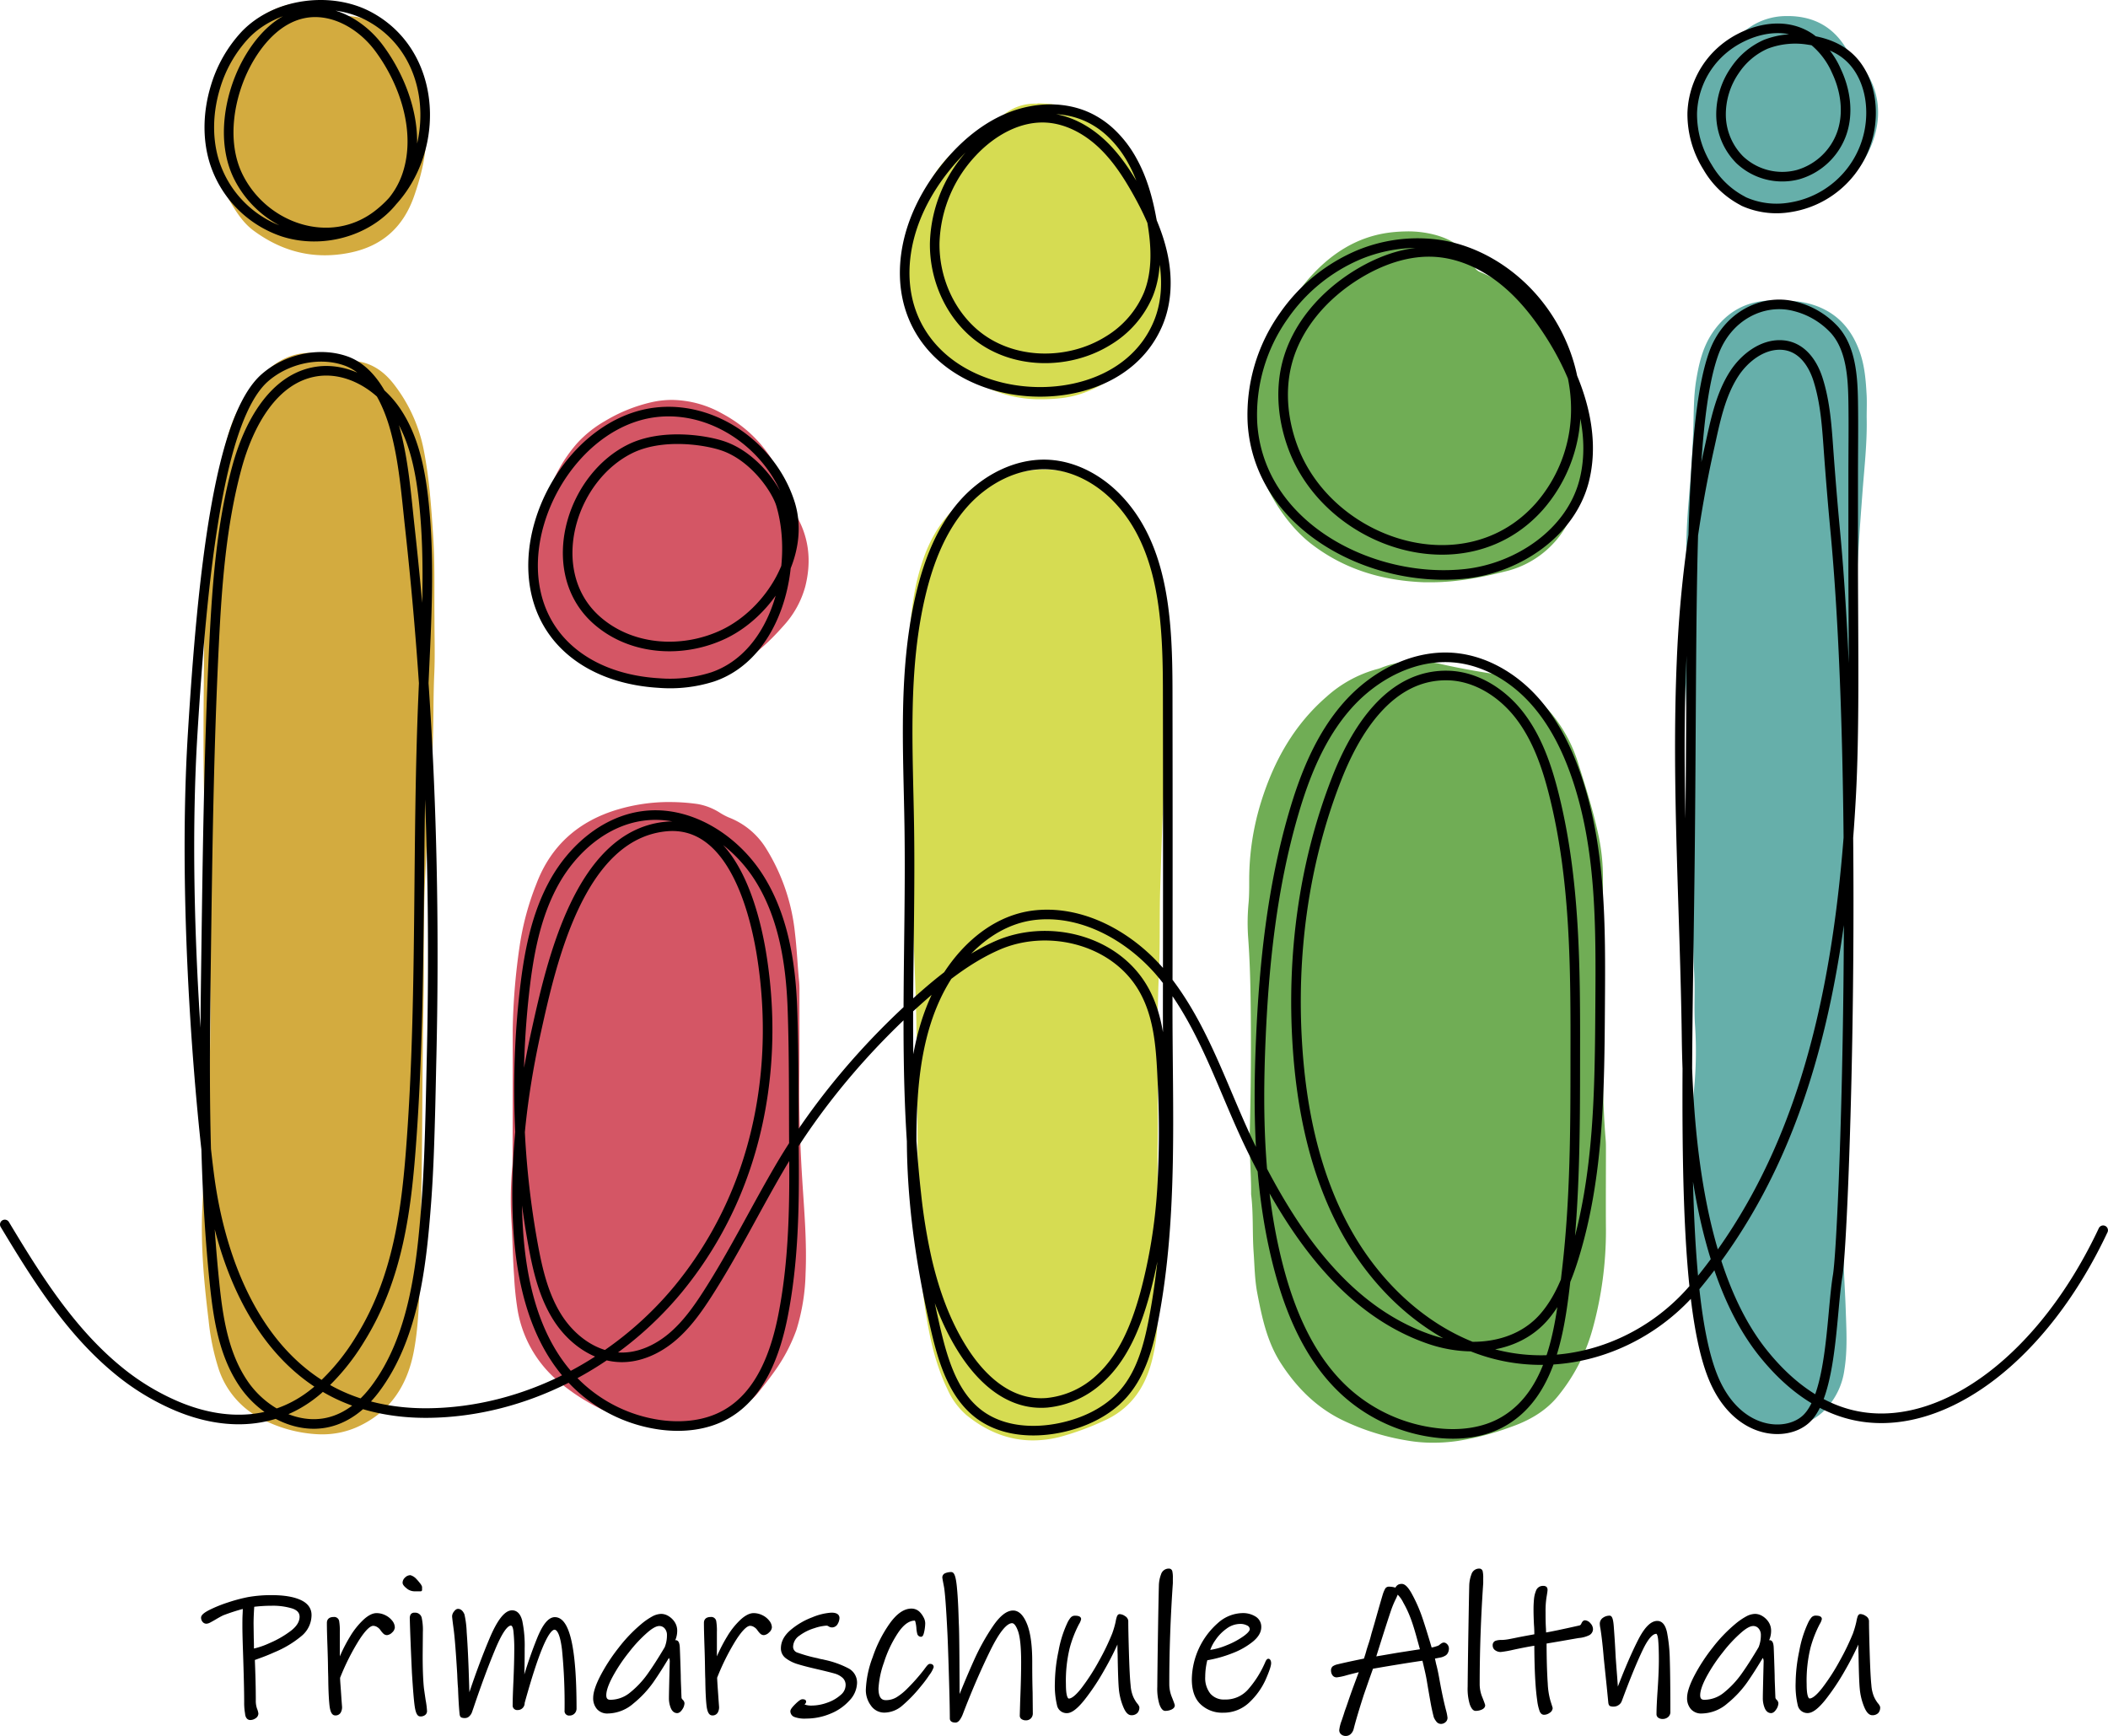
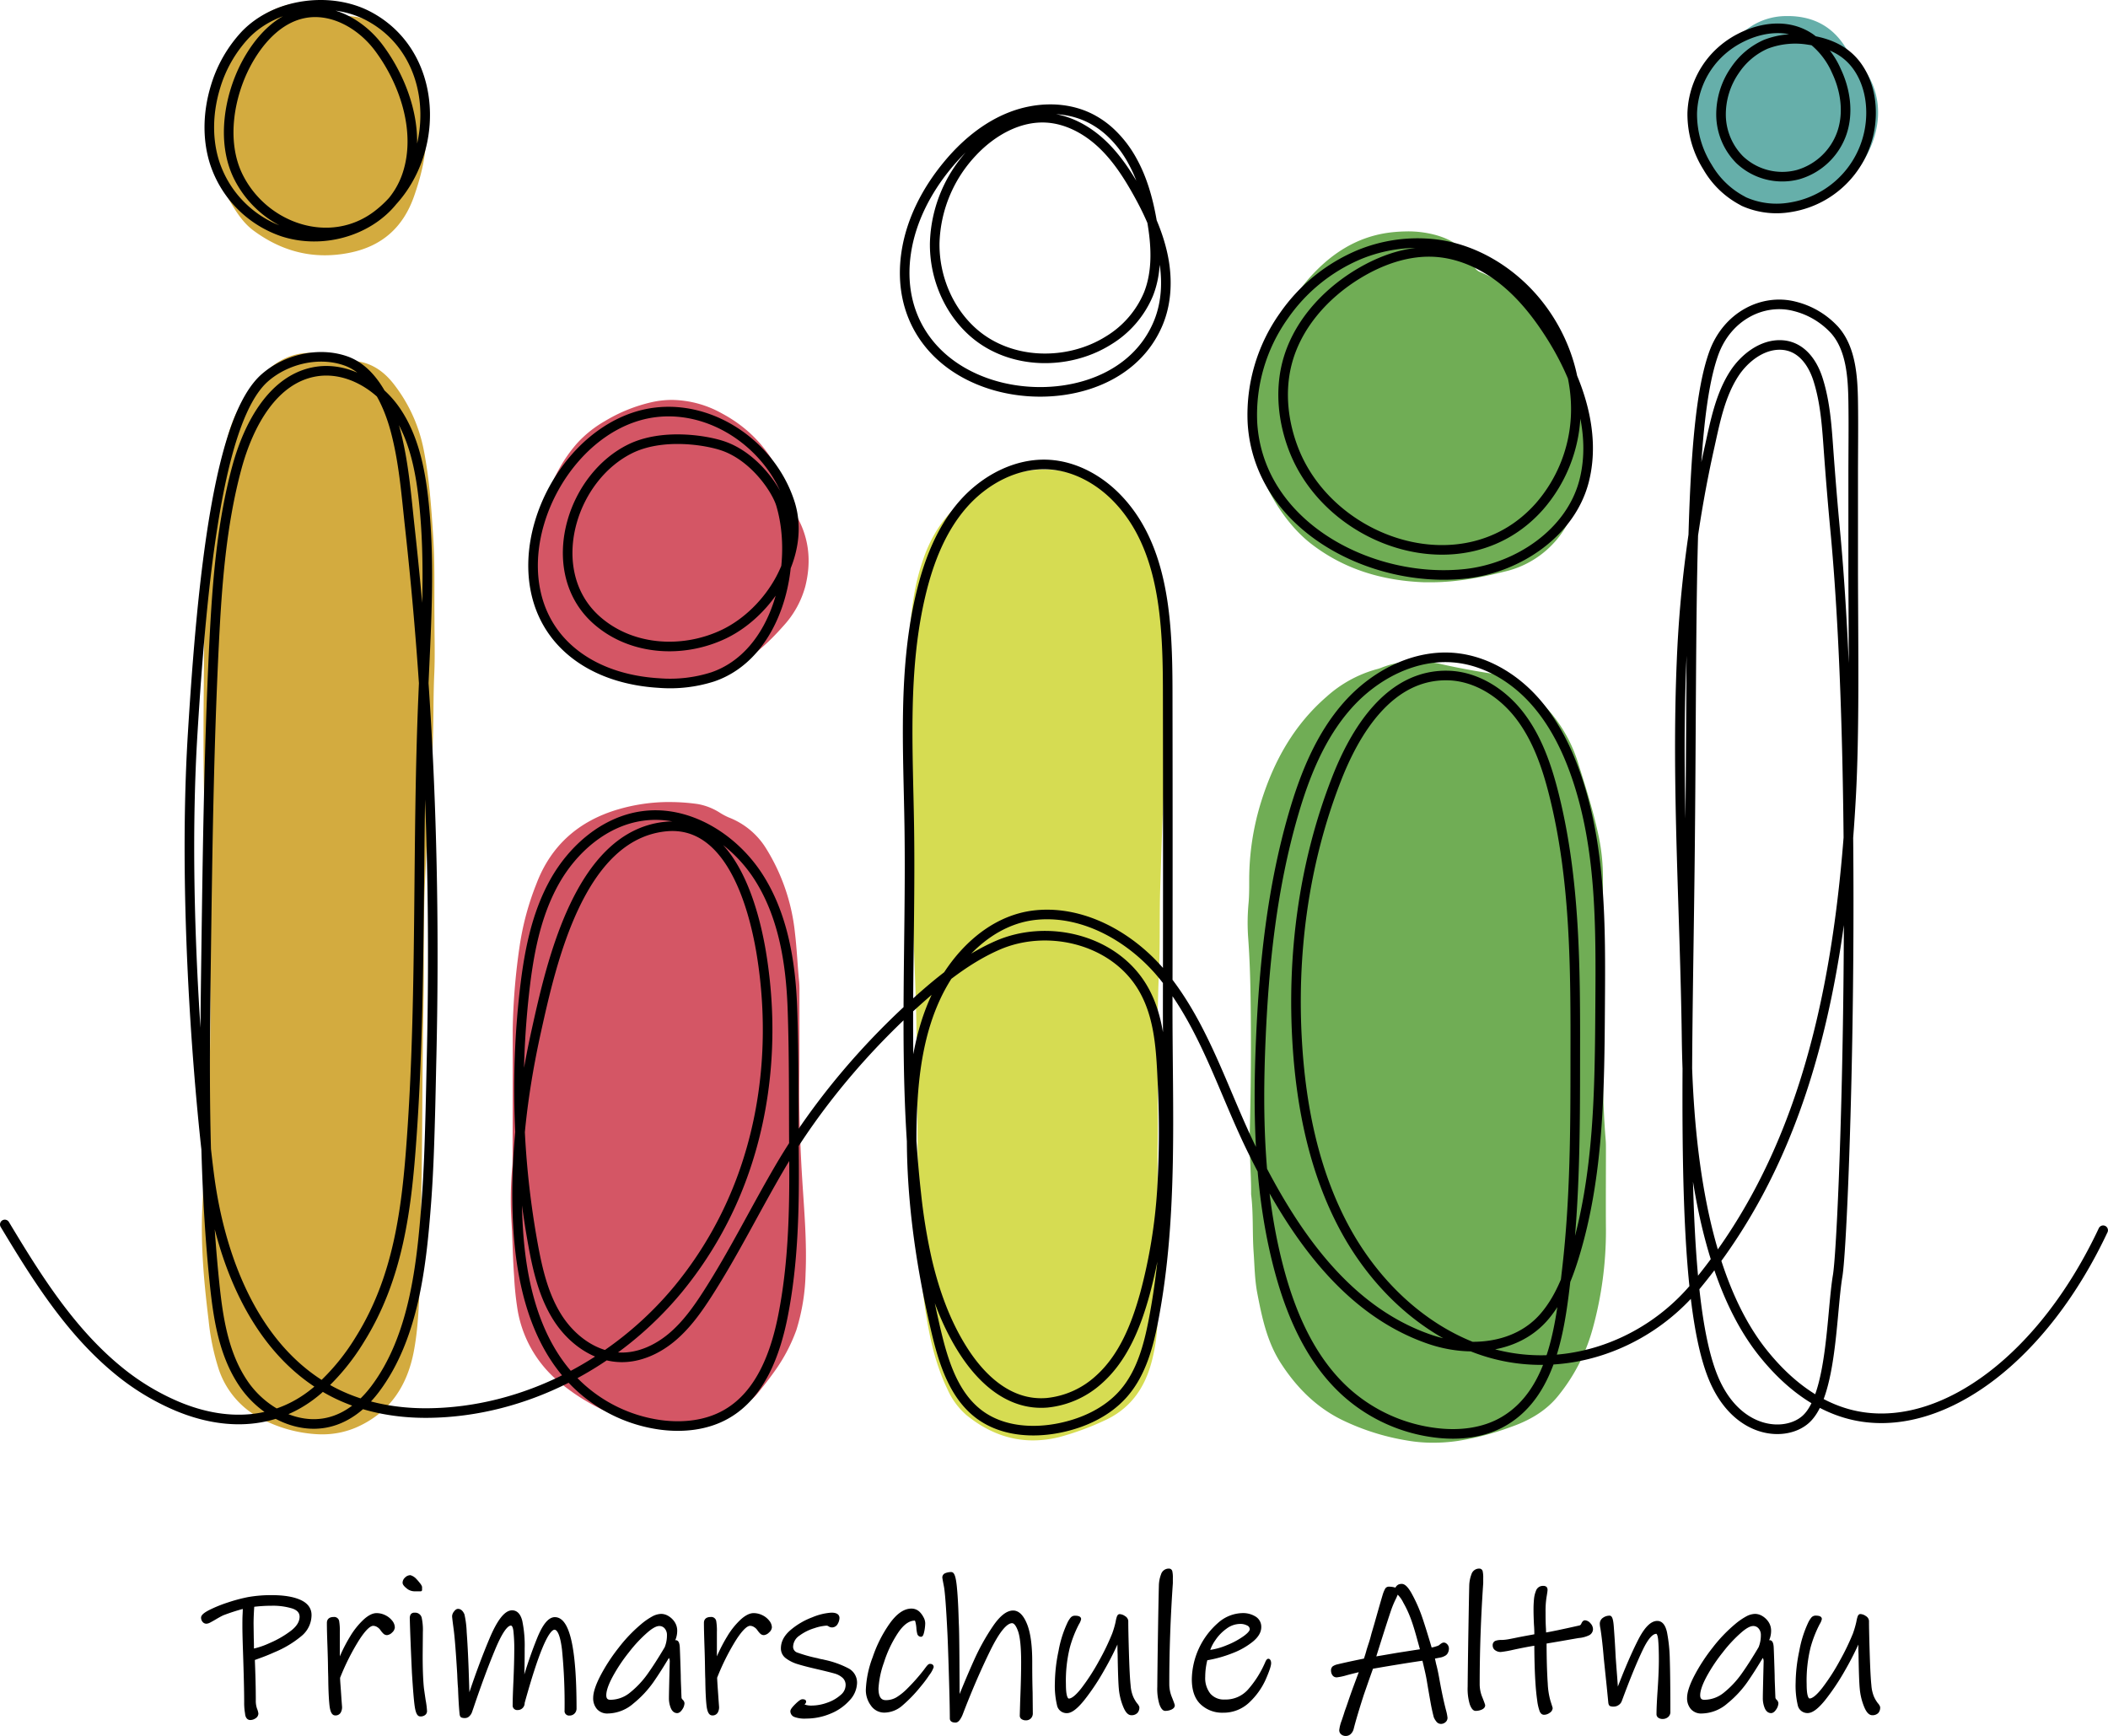
<svg xmlns="http://www.w3.org/2000/svg" id="neu" viewBox="0 0 769.2 633.42">
  <defs>
    <style>.cls-1{fill:#70ad55;}.cls-2{fill:#d3ab3f;}.cls-3{fill:#d6dc52;}.cls-4{fill:#66afaa;}.cls-5{fill:#d45665;}.cls-6{fill:none;stroke-width:3.5px;}.cls-6,.cls-7{stroke:#000;stroke-linecap:round;stroke-linejoin:round;}</style>
  </defs>
  <title>PSA Logo farbig</title>
  <g id="figuren">
    <path class="cls-1" d="M644.11,420.35a34.17,34.17,0,0,0-12.8,2.43,13.48,13.48,0,0,1-1.67.52,45.15,45.15,0,0,0-18.17,10c-11.87,10.28-19.21,23.44-23.83,38.17a95.92,95.92,0,0,0-4.41,29.17c0,2.62,0,5.24-.22,7.83a76.9,76.9,0,0,0-.14,13.05c.52,7.24.76,14.5.86,21.73q.36,24.53-.3,49.06c-.19,7.32.51,14.68.49,22l0,.57c.88,7,.42,14.11.92,21.16.36,5,.39,10,1.35,15,1.71,8.87,3.56,17.68,8.55,25.43,5.66,8.77,12.76,16,22.24,20.7a86,86,0,0,0,23.7,7.54,54.65,54.65,0,0,0,9.68.84,62.81,62.81,0,0,0,9.07-.67,102.15,102.15,0,0,0,19.06-5c6.78-2.34,13-5.83,17.51-11.48a66.87,66.87,0,0,0,12.69-24.93,134.22,134.22,0,0,0,4.71-35.57c-.08-9.78,0-19.55,0-29.33,0-1.16,0-2.33-.09-3.48-.63-7.42-.9-14.87-1-22.31-.16-11.9,0-23.81,0-35.72h0q0-18.87,0-37.75A74,74,0,0,0,710.7,484c-1.91-9-4.69-17.76-7.46-26.54A53.23,53.23,0,0,0,687.9,433.6c-4.85-4.37-10.25-7.81-16.72-8.81-5.91-.92-11.77-2-17.61-3.31a41.88,41.88,0,0,0-9.46-1.13" transform="translate(-127.4 -179.06)" />
    <path class="cls-2" d="M240.69,307.82c-6.15,0-11.81,2.4-16.84,7.4a51.75,51.75,0,0,0-13.43,23.41c-5.21,18.77-7.28,38-8.11,57.36-.3,7-.39,13.94-.45,20.89-.17,24.58-.61,49.17.84,73.73.71,12,1.06,24,1.24,36,.26,17.61.43,35.23-.52,52.84q-.34,6.38-.7,12.75c-.53,9.56-1.16,19.11-1.54,28.68-.53,13.39.72,26.7,2.34,40a86.21,86.21,0,0,0,3.71,17.89A31.5,31.5,0,0,0,223,696.93a49.76,49.76,0,0,0,19.15,5.45c.93.07,1.86.11,2.78.11A31.14,31.14,0,0,0,258,699.7c11.86-5.44,18.07-15.18,20.41-27.54,1.69-8.93,1.88-18.08,2.28-27.16.48-10.92.28-21.86.49-32.8.4-21.48.27-43,.72-64.46.34-16.45-.16-32.92.69-49.36.24-4.73.42-9.47.68-14.2.59-10.91,1.55-21.81,2-32.72.39-8.79.2-17.61.59-26.41.31-6.77.07-13.56.07-20.33-.11-10,.19-19.93-.46-29.9-.69-10.53-1.39-21-3.42-31.41a56.61,56.61,0,0,0-10.73-23.88c-4-5.28-9.2-8.78-16.13-8.78h-.5a13,13,0,0,1-4.37-1.15,28.63,28.63,0,0,0-9.64-1.79" transform="translate(-127.4 -179.06)" />
    <path class="cls-3" d="M508.49,350.36A42.17,42.17,0,0,0,494,353.07c-3.95,1.44-7.34,3.89-10.94,6-8.53,4.91-14.07,12.33-17.72,21.21a80.33,80.33,0,0,0-4.71,17.95c-1.51,9.39-1.87,18.88-2.13,28.35-.28,10.15.2,20.33.23,30.48.05,19,1.24,37.92,1.78,56.87.34,11.61.92,23.21,1.19,34.82.51,21.29.33,42.59.75,63.89.29,14.23.27,28.44,2.32,42.56,1.55,10.58,3.62,21,8.3,30.72a26.76,26.76,0,0,0,7,9.56c7.39,6,15.46,9.22,24.28,9.22a40,40,0,0,0,9.69-1.24,100.87,100.87,0,0,0,16.06-5.87c9.41-4.16,14.8-11.53,17.43-21.21a64.93,64.93,0,0,0,2.26-17.22c0-19.28,0-38.55,0-60.85.39-19.53-.51-42.09.51-64.65.47-10.34.14-20.71.48-31.07.35-10.92.66-21.85,1.21-32.77.67-13.24.9-26.5,1.24-39.76.14-5,0-10.07.07-15.1a93,93,0,0,0-5.82-33.58c-3.37-9.25-8.38-17.49-16.52-23.35-7.11-5.12-14.6-7.64-22.43-7.64" transform="translate(-127.4 -179.06)" />
-     <path class="cls-4" d="M774.39,288.7c-9.37,0-16.91,3.88-22.36,12.16-3.37,5.12-4.72,11-5.7,16.94-1,6.12-.84,12.35-1.08,18.52-.21,5.42-.5,10.83-.9,16.23-.47,6.37-1.14,12.72-1.42,19.09-.34,7.64-.21,15.28-.56,22.93-.75,16.25.07,32.51.61,48.76.13,3.95.21,7.93.58,11.88.81,8.67,1.2,17.37,1.44,26.07.5,17.8-.26,35.61.62,53.42.32,6.28-.16,12.6.31,18.87a141.33,141.33,0,0,1-.4,23.19c-.93,10.61-1,21.25-1.45,31.88s1,21.44,1.83,32.14c.55,7.13,1.37,14.24,2.16,21.36.5,4.61.94,9.25,1.79,13.81,1,5.35,2.65,10.57,6.25,14.83A25.08,25.08,0,0,0,776.26,700a37.25,37.25,0,0,0,4.65-.3,21,21,0,0,0,13.29-7.09,25.83,25.83,0,0,0,6.19-13.53c1.21-7.41.75-14.87.5-22.32-.27-8.1-1-16.16-.66-24.32.52-12.08.9-24.17,1.25-36.25.32-11.32.38-22.65.83-34,.44-10.64.9-21.27,1-31.91.13-20.62,0-41.24.15-61.86.07-11.61.47-23.21,0-34.82-.33-8.52.36-17,.61-25.54.3-10.24,1-20.47,1.63-30.71.36-6.18.85-12.35,1.3-18.52.68-9.16,1.76-18.3,1.54-27.51,0-2.62.11-5.24,0-7.84-.28-5.22-.66-10.45-2.34-15.46-3.55-10.56-10.75-17-21.84-18.82-2.18-.36-4.44-.19-6.66-.39q-1.67-.15-3.27-.15" transform="translate(-127.4 -179.06)" />
    <path class="cls-5" d="M371.71,471.74a66.17,66.17,0,0,0-18.88,2.72c-14.25,4.22-24.39,13.11-29.7,27.15A100.87,100.87,0,0,0,317.06,524a233.73,233.73,0,0,0-2.57,30.92c0,15.49,0,31-.06,46.48,0,1.35,0,2.71-.16,4a133.73,133.73,0,0,0-.18,20.31c.36,6.37.45,12.75.91,19.12a111.63,111.63,0,0,0,1.29,12.39,43.46,43.46,0,0,0,13.33,24.58,73.6,73.6,0,0,0,16,10.92c6.61,3.48,13.79,5,21.08,6.2a57.91,57.91,0,0,0,9.45,1c.5,0,1,0,1.5,0,8.06-.46,15.15-3.71,21.67-8.31a22.1,22.1,0,0,0,4.71-4.29c2-2.5,4-5,5.83-7.59A61.3,61.3,0,0,0,418,664.4a74.69,74.69,0,0,0,3.35-20.57c.51-11.53-.5-23-1.23-34.5q-.76-12.17-1-24.34c-.15-6.67,0-13.36,0-20h0V540.84a33.62,33.62,0,0,0-.11-3.48c-.6-6-.83-12-1.54-17.91a72.36,72.36,0,0,0-10.67-31,27.7,27.7,0,0,0-13.45-11.07,23.6,23.6,0,0,1-3.33-1.77,22.06,22.06,0,0,0-8.07-3.14,72.25,72.25,0,0,0-10.14-.72" transform="translate(-127.4 -179.06)" />
    <path class="cls-1" d="M641,263.51a53.41,53.41,0,0,0-5.35.28c-12.91,1.31-22.92,7.94-31.21,17.54A119.12,119.12,0,0,0,592,299.53c-5.52,9.51-8.24,19.7-8.39,32.47a53.39,53.39,0,0,0,1,9.3c2.21,13.07,10.66,28,21.2,36.19C618,386.92,632,391,647.18,391.55c.81,0,1.61,0,2.42,0,9.08,0,18-1.67,26.78-3.89a35,35,0,0,0,22.78-17.07,56.66,56.66,0,0,0,7.26-27.17c.27-14.52-4-27.94-11.34-40.35A63,63,0,0,0,679.38,285a62,62,0,0,0-11.72-6.61,4,4,0,0,1-2.31-2c-2.56-6.28-7.57-9.7-13.81-11.49a38.05,38.05,0,0,0-10.59-1.4" transform="translate(-127.4 -179.06)" />
    <path class="cls-5" d="M372.64,325a34,34,0,0,0-7.54.85,57.6,57.6,0,0,0-16.89,6.83,42,42,0,0,0-10,7.89,52.77,52.77,0,0,0-10,16.57c-4.32,11.31-6.51,23-4.49,35,3.15,18.69,16,31.26,33.46,35.8a20.19,20.19,0,0,0,5.16.55l2.13,0c.7,0,1.4,0,2.09,0,.53,0,1.05,0,1.57,0l2.52,0c.45,0,.87,0,1.29,0l1.76,0A43.48,43.48,0,0,0,394,423.25c7.52-3.91,13.69-9.45,19.22-15.73a34.66,34.66,0,0,0,8-14.35c2.39-9.42,1.42-18.44-3.76-26.83a10.47,10.47,0,0,1-1.35-2.87c-3.76-14.67-11.65-26.22-25.22-33.51A38.28,38.28,0,0,0,372.64,325" transform="translate(-127.4 -179.06)" />
-     <path class="cls-3" d="M506,216.89h-.66a17.82,17.82,0,0,0-15.26,8,6.5,6.5,0,0,1-3.09,2.46C476.2,231.64,469,239.55,464.49,250a76.24,76.24,0,0,0-5.76,25.35c-.64,9.08,1.2,17.49,6.51,25a79.91,79.91,0,0,0,9.84,11.41,45,45,0,0,0,32.52,13,62.3,62.3,0,0,0,7.27-.44c9-1.07,16.48-5.4,23.35-10.94a34.91,34.91,0,0,0,11.31-15.52,53.47,53.47,0,0,0,3.5-19.79,30,30,0,0,0-1.32-11.59c-2.76-7.84-4.6-16-7.42-23.79-3.55-9.82-9.58-17.66-19.47-21.92a47,47,0,0,0-18.82-4" transform="translate(-127.4 -179.06)" />
    <path class="cls-2" d="M237.35,180.17a21.86,21.86,0,0,0-6.25,1,30.66,30.66,0,0,0-15.35,10.47c-6.23,7.75-9.39,16.8-10.86,26.54a73.78,73.78,0,0,0-.51,15.64c.44,7,3.67,13.19,7.18,19.11,2.26,3.82,4.69,7.57,8.37,10.29,8,5.89,16.6,9,26,9a45.81,45.81,0,0,0,8.52-.82c12.16-2.29,20.08-9.25,24.11-20.92,2.81-8.12,4.78-16.34,4.23-25a42.36,42.36,0,0,0-5.53-24.83c-5.45-9.33-12.92-15.77-24.32-15.77l-.82,0h-.17a6.3,6.3,0,0,1-3.61-1.2,19.52,19.52,0,0,0-11-3.43" transform="translate(-127.4 -179.06)" />
    <path class="cls-4" d="M779.64,184.93a23.79,23.79,0,0,0-16.95,6.65,7.1,7.1,0,0,1-1.13.92c-5.68,3.57-9.49,8.75-12.52,14.58a34.83,34.83,0,0,0-4.31,17c.25,9.32,3.45,17.44,11.19,23.22,6.7,5,13.85,7.95,21.49,7.95a32.24,32.24,0,0,0,11-2,36.08,36.08,0,0,0,20-17.23c6.62-12.3,6.05-25.94-4.88-36.45a15.87,15.87,0,0,1-2.63-3.08c-4.76-7.74-11.77-11.45-20.77-11.57h-.51" transform="translate(-127.4 -179.06)" />
  </g>
  <g id="linie">
    <path class="cls-6" d="M129.15,625.9c11.57,19.26,23.84,38.91,41.43,53.3a87.48,87.48,0,0,0,21.42,13c17.76,7.47,36.45,7,51.48-6a80.71,80.71,0,0,0,15.26-18.38c14-22.43,17.05-47.53,18.87-73.33,2-27.92,2.41-55.92,2.7-83.9.26-25.49.4-51,1.46-76.45,1-24.36,2.87-48.83.15-73-1.26-11.24-3.65-22.72-10-32.06S254.33,313,243.13,314.6c-16,2.31-25.08,19.47-29.3,35.08-5.68,21-7.25,42.95-8.33,64.72-1.85,37.24-2.36,74.53-2.87,111.82-.55,40.24-1.1,80.59,3,120.63,1.3,12.83,3.26,26.12,10.43,36.84,5,7.56,13.38,13.57,22.52,14.79,10.68,1.44,19.38-4.18,25.64-12.44,14.35-19,17.05-45.59,18.78-68.56.78-10.46,1.12-20.94,1.4-31.43.2-7.25.33-14.5.5-21.76.94-41.17.35-82.45-2.09-123.58q-2.06-34.66-5.86-69.2c-1.32-12-2.22-24.3-5.44-36-2.6-9.41-8.06-21.27-17.91-24.74s-21.7-.68-29.49,6.09C207.26,331.51,201.24,389,197.7,446.82c-4.11,67,3.6,142.63,6.14,161.68,3.93,29.46,16.21,62.67,43.71,77.82,10.86,6,23.41,8.49,35.8,8.4,35.46-.26,69.36-18.27,91.69-45.43a140.19,140.19,0,0,0,23.34-41.11c9.41-25.94,11.3-54.39,6.77-81.62-3-17.81-11.68-48.3-35-45.85-31.32,3.28-41.55,49.78-47,74.33-5.18,23.37-8.08,47.37-6.75,71.28,1.15,20.67,6.11,42.4,20.69,57.1A54.55,54.55,0,0,0,368.16,699c8.34,1.16,17.2.26,24.49-4,12.28-7.12,17.74-21.92,20.48-35.86,3.75-19.06,4.16-38.57,4-57.94-.16-18,.07-36.31-.59-54.37-.62-16.74-3.43-34-12.52-48s-25.58-24.32-42.18-22c-13.78,1.89-25.41,12-32.18,24.18s-9.34,26.18-10.9,40a317.19,317.19,0,0,0,3.15,92.27c1.69,9.27,3.89,18.68,8.95,26.63s13.53,14.28,23,14.48c6.86.15,13.5-2.94,18.75-7.36s9.29-10.09,13-15.87c9.53-14.83,17.32-30.67,26.22-45.87,13.76-23.49,32.26-45.15,52.72-63.07,8.18-7.16,16.93-13.85,26.9-18.2,17.67-7.7,41-2.53,51.93,13.92,6.78,10.22,7.59,22.73,8.13,34.62a355.11,355.11,0,0,1-.12,40.75,193.39,193.39,0,0,1-6.19,37.8c-3.15,11.44-7.77,23.35-16.85,31.43a32.94,32.94,0,0,1-18.85,8.43c-13.93,1.17-24.38-8.93-31.21-20-6.05-9.77-9.92-20.73-12.54-31.87a209.38,209.38,0,0,1-4-24.38c-5-44.47-1.88-89.41-2.56-134.16-.43-28.51-2.37-57.45,4.35-85.16,2.84-11.69,7.35-23.27,15.28-32.32s19.68-15.31,31.68-14.46c9.27.65,17.95,5.46,24.43,12.13,17.43,17.9,18.52,45.61,18.56,70.6q.09,57.21,0,114.41c-.06,38.29,2.09,77-5.14,114.83-1.84,9.61-4.47,19.5-10.88,26.9-5.87,6.77-14.43,10.79-23.2,12.61-10,2.08-21.1,1.3-29.33-4.72-9.53-7-13.28-19.25-16-30.74-6.13-26.21-9.8-53.14-8.68-80,.59-14.36,2.63-28.92,8.74-41.93,6.85-14.59,19.86-28.16,36.6-29.75,17.9-1.71,35.42,8.75,46.37,22.29,15.3,18.92,22,42.7,32.68,64.2,13.91,28.12,33.18,57.6,64.4,68.34,14.21,4.89,31.79,3.65,42-8.41,5.23-6.16,8.31-13.86,10.7-21.58,9.2-29.75,9.33-61.42,9.54-92.55.19-28.19.4-57-8.93-83.65-3.55-10.13-8.54-19.9-15.87-27.74s-17.18-13.61-27.85-14.73c-14.86-1.55-29.59,6.15-39.5,17.32s-15.63,25.44-19.79,39.78c-7.73,26.62-10.7,54.41-11.89,82.1-1.23,28.47-.56,57.36,6.92,84.86,4.48,16.48,11.75,32.82,24.51,44.17a59.73,59.73,0,0,0,32.75,14.61c8.41,1,17.28,0,24.57-4.3,18.54-10.91,20.79-36.79,23-55.87,2.91-25.33,3-50.87,3-76.32.07-32.41.09-65.2-7.82-96.63-2.53-10.07-6-20.15-12.26-28.42s-15.84-14.56-26.23-14.85c-21.55-.6-34.16,20.55-40.92,38.06C603,494.44,598.67,528,600.84,560.91c1.5,22.83,6.21,45.8,17,66s28.28,37.34,49.91,44.8c28.36,9.79,59.62-.6,78.51-23.43,34.64-41.86,52.15-96.77,56.6-178.63,1.27-23.26.85-53.29.76-81.07,0-12.06,0-24.13,0-36.2,0-8.87.14-17.84,0-26.75s-.74-19.44-6.87-26.24a29.4,29.4,0,0,0-14.45-8.53c-11.55-3-24.67,3.45-29.59,17.24-9.41,26.39-7.63,91.68-8.69,185.78-.88,78.38-3.8,157.09,8.36,187.49,8.47,21.17,26.56,22.38,34,15.58,9.52-8.65,9.3-38.73,11.57-52.31,2.47-14.83,8.12-176.16-.89-271.92-.87-9.23-1.63-18.5-2.31-27.75s-1.14-18.66-4-27.56c-2-6.21-6.2-12.09-13.28-12.45s-13.56,4.81-17.2,10.38c-5.14,7.88-7,17.54-9,26.57A439,439,0,0,0,741,420.14c-1.95,45.83,1.21,91.48,1.82,137.28.41,31.16,3.67,84.92,27.75,115.21,11.16,14,23.56,21.56,36.38,23.49,30.5,4.59,66.1-21.77,87.88-68.11" transform="translate(-127.4 -179.06)" />
    <path class="cls-6" d="M216.87,191.79a47.92,47.92,0,0,0-10.8,18.85c-2.73,8.9-3.2,18.61-.44,27.5a39.56,39.56,0,0,0,25,25.5c17.66,5.75,39.41-2.71,45.39-21,5.08-15.51-1-33.59-10.43-46.18-6.27-8.37-16.7-14.46-27-12.57-9.65,1.78-16.87,10-21.44,18.64-6.17,11.74-9,28.11-2.93,40.71,9.23,19,33.71,27.51,51,14.21,23.11-17.74,24-57.45-2.75-72.2C248.63,177.56,228.22,179.94,216.87,191.79Z" transform="translate(-127.4 -179.06)" />
    <path class="cls-6" d="M336.22,369.22c-3.7,12.82-1.57,27,9.06,36.28,12.65,11.08,31.53,12.1,46.46,4.88,16.46-8,29.81-29.13,23.94-47.67-7.32-23.11-33.08-39.3-56.78-31.44C326,342.18,306.53,394.42,337.44,418c8.62,6.58,19.53,9.68,30.36,10.32a51.19,51.19,0,0,0,19.69-2.25c23.66-8.1,31.35-41.07,24.87-62.87-1.65-5.56-9.69-17.43-21-21.36-6.16-2.15-22.18-4.8-34,1C347.06,347.93,339.43,358.07,336.22,369.22Z" transform="translate(-127.4 -179.06)" />
    <path class="cls-6" d="M532.38,227.17a32,32,0,0,0-7.41-5.08c-8.85-4.35-19.56-4-28.74-.41s-17,10.22-23.23,17.83c-7.5,9.11-13.15,20-14.91,31.65-3.47,22.94,9,41.08,30.6,48.08,22.11,7.15,51.76,1.1,61.43-22.47,3.18-7.76,3.34-16.55,1.57-24.75s-5.35-15.92-9.48-23.23c-3.62-6.42-7.73-12.66-13.16-17.63s-12.32-8.63-19.67-9.1c-10.23-.64-20,4.95-27.05,12.43a50.37,50.37,0,0,0-13.86,33.3c-.16,12.31,5,24.73,14.28,32.79,13.44,11.65,34.34,12,49.14,2.72a36.08,36.08,0,0,0,14.54-16.79c3.41-8.5,2.85-18.06,1.26-27.07-1.32-7.45-3.34-14.86-7-21.51A41.06,41.06,0,0,0,532.38,227.17Z" transform="translate(-127.4 -179.06)" />
    <path class="cls-6" d="M650.69,268.09A56.12,56.12,0,0,0,623.35,272a63.36,63.36,0,0,0-27.55,22.42,62.33,62.33,0,0,0-11.39,39c2.33,37.77,43.63,58.9,78.05,55,18.76-2.15,38-14.77,42.95-33.74,4.72-18.21-2.42-37.77-12.12-53.09-4.83-7.62-10.48-14.82-17.54-20.42s-15.64-9.55-24.63-10.12c-9.87-.62-19.65,2.83-28.11,7.95-12.3,7.46-22.61,19-26.08,33-2.53,10.21-1.29,21.17,2.5,31,13.47,34.88,63.07,51.08,89.78,20.78a53.89,53.89,0,0,0,13.13-32.43c.83-15.29-4.79-30.66-14.59-42.43C678.53,277.85,665.15,269.7,650.69,268.09Z" transform="translate(-127.4 -179.06)" />
    <path class="cls-6" d="M763.71,252.61a29.35,29.35,0,0,0,16.69,2.14A34.92,34.92,0,0,0,810,217.11c-.6-6.76-3.39-13.53-8.62-17.85-3.91-3.24-8.93-4.91-14-5.62a29.82,29.82,0,0,0-15.7,1.6,26.31,26.31,0,0,0-11.14,9.36,28.28,28.28,0,0,0-5.14,16.73,23.5,23.5,0,0,0,6.79,16,22.58,22.58,0,0,0,21.33,5.45,24,24,0,0,0,16-15.25c2.48-7.32,1.31-15.53-2-22.53A29.42,29.42,0,0,0,788,193c-7.74-5.33-17.44-4.2-25.41-.16a32.71,32.71,0,0,0-9.32,7,31.83,31.83,0,0,0-8.38,20.45,36.41,36.41,0,0,0,5.62,19.81,31.88,31.88,0,0,0,12.68,12.21Z" transform="translate(-127.4 -179.06)" />
  </g>
  <g id="schriftzug">
    <path class="cls-7" d="M237.07,775.72a37.39,37.39,0,0,1-9.65,5.8c-1.49.67-3,1.3-4.54,1.87s-2.54.94-3,1.08q.36,8.79.36,15a9.36,9.36,0,0,0,.47,3.27,6.66,6.66,0,0,1,.47,1.62,1.59,1.59,0,0,1-.8,1.34,2.9,2.9,0,0,1-1.65.54c-.72,0-1.18-.51-1.37-1.52,0-.09-.06-.53-.18-1.29a22.34,22.34,0,0,1-.18-3.24q0-5.62-.43-18.43c-.15-4.32-.22-7.4-.22-9.22,0-1.54,0-3,.07-4.28s.08-2.22.08-2.7a72.6,72.6,0,0,0-7.85,2.52q-1.08.5-3,1.65c-.57.34-1.14.65-1.69.94a3,3,0,0,1-1.26.43,1.32,1.32,0,0,1-1-.5,1.88,1.88,0,0,1-.43-1.23c0-.62.91-1.4,2.74-2.34a48.13,48.13,0,0,1,6.66-2.7,60.34,60.34,0,0,1,7.23-1.94,47.74,47.74,0,0,1,8.64-.72q6.56,0,10.3,1.69t3.74,5.08A9.44,9.44,0,0,1,237.07,775.72Zm-2.95-10.18a24.72,24.72,0,0,0-7.64-1,54.07,54.07,0,0,0-6.76.43c-.05.38-.11,1.27-.18,2.66s-.11,2.72-.11,4l.07,5.26c.05,1.15.07,2.62.07,4.39a29.64,29.64,0,0,0,6.41-2.16,36.73,36.73,0,0,0,8-4.64q3.24-2.56,3.24-5.44Q237.21,766.55,234.12,765.54Z" transform="translate(-127.4 -179.06)" />
    <path class="cls-7" d="M270.15,774.43a2.53,2.53,0,0,1-1.55.83,1.43,1.43,0,0,1-1-.44,7.79,7.79,0,0,1-1-1.22,4.35,4.35,0,0,0-1.33-1.22,3.23,3.23,0,0,0-1.7-.51q-2.08,0-5.61,5.51A84.93,84.93,0,0,0,251,791.24c0,1.1.13,2.5.25,4.18s.2,2.92.25,3.74l.22,2.88a3.46,3.46,0,0,1-.44,1.76,1.64,1.64,0,0,1-1.58.76c-.82,0-1.34-1.09-1.58-3.28s-.39-5.36-.44-9.54c0-1-.08-2.56-.1-4.53s-.09-4.32-.18-7.06q-.23-6.2-.22-8.85c0-1.11.67-1.66,2-1.66a1.33,1.33,0,0,1,1.47,1,20.37,20.37,0,0,1,.25,4v11.45a57.44,57.44,0,0,1,4.68-9.58,27.64,27.64,0,0,1,4.94-6.15q2.4-2.13,4.28-2.13a6.65,6.65,0,0,1,3,.72,6.57,6.57,0,0,1,2.31,1.84,3.54,3.54,0,0,1,.86,2.12A2.24,2.24,0,0,1,270.15,774.43Z" transform="translate(-127.4 -179.06)" />
    <path class="cls-7" d="M280.91,759.27h-2.37a4,4,0,0,1-2.49-1c-.84-.67-1.25-1.22-1.25-1.65a2.09,2.09,0,0,1,.75-1.51,2.25,2.25,0,0,1,1.55-.72,4.14,4.14,0,0,1,1.8,1.15,17.92,17.92,0,0,1,1.3,1.51,3.61,3.61,0,0,1,.71,1.15Zm1.19,45.33a2.15,2.15,0,0,1-1.4.32c-.67,0-1.17-1.13-1.48-3.24s-.63-6.12-1-12q-.28-5.83-.5-11.42c-.15-3.72-.24-6.58-.29-8.6a2.24,2.24,0,0,1,.25-1.19,1.07,1.07,0,0,1,1-.39,1.94,1.94,0,0,1,2.09,1.36,20.74,20.74,0,0,1,.43,5.26l-.07,8.5q0,7.26.43,11.66c0,.14.22,1.68.65,4.61a30.48,30.48,0,0,1,.51,4A1.27,1.27,0,0,1,282.1,804.6Z" transform="translate(-127.4 -179.06)" />
    <path class="cls-7" d="M336.71,804a2,2,0,0,1-1.51.61,1.14,1.14,0,0,1-1.29-1.29,200.1,200.1,0,0,0-.94-22.29q-.93-7.74-3.24-7.74-3.89,0-11.38,27.15v.07a2.07,2.07,0,0,1-.57,1.47,2,2,0,0,1-1.51.62,1.15,1.15,0,0,1-1.3-1.3q0-2.88.29-8.93.28-6.76.29-10.65a60.9,60.9,0,0,0-.33-7.67c-.21-1.51-.68-2.27-1.4-2.27q-2.44,0-6.19,9t-7.85,21.14l-.65,1.87a3.27,3.27,0,0,1-.83,1.22,1.69,1.69,0,0,1-1.19.51,2.89,2.89,0,0,1-1.15-.15c-.19-.1-.31-.38-.36-.86-.24-2.35-.43-5.5-.57-9.43-.1-1-.2-2.67-.29-5q-.72-12.17-1.3-16.45c-.38-2.86-.57-4.46-.57-4.79a2.48,2.48,0,0,1,.57-1.37c.39-.53.75-.79,1.08-.79.77,0,1.39.55,1.87,1.65a33.92,33.92,0,0,1,.8,6.34q.42,5.55.72,13.75l.36,11q4-12.24,8.2-22.21t7.78-10c1.58,0,2.66,1.16,3.24,3.46a43.7,43.7,0,0,1,.86,10c0,2.3,0,5.61-.14,9.93l-.07,3.32A158.64,158.64,0,0,1,324,776.7q2.91-7,5.86-7,7.42,0,7.42,32.83A2.06,2.06,0,0,1,336.71,804Z" transform="translate(-127.4 -179.06)" />
    <path class="cls-7" d="M376.17,799.7a1.52,1.52,0,0,1,.5.9,3.76,3.76,0,0,1-.72,2c-.48.74-1,1.12-1.44,1.12-.81,0-1.44-.51-1.87-1.52a8.88,8.88,0,0,1-.65-3.52c0-1.16.08-4.61.22-10.37l.07-2.74a2.94,2.94,0,0,0-.86-2.37q-3.24,5.46-6.05,9.5a38.29,38.29,0,0,1-7.13,7.6,14.09,14.09,0,0,1-9.07,3.56,4.46,4.46,0,0,1-3.56-1.44,5.48,5.48,0,0,1-1.26-3.74q0-2.88,2.59-7.89a65.36,65.36,0,0,1,6.62-10.15,54.1,54.1,0,0,1,8.07-8.46,24.12,24.12,0,0,1,4.24-2.92,6.75,6.75,0,0,1,2.81-.75,4.7,4.7,0,0,1,2.38.72,6.55,6.55,0,0,1,2.09,2,5.27,5.27,0,0,1,.86,3,8.09,8.09,0,0,1-1.22,4.24l1.22-.36c.53,0,.84.65.94,2q.06,1.15.18,4.68t.18,5.83c0,1.58.09,3.12.14,4.61s.1,2.66.14,3.53A2,2,0,0,0,376.17,799.7Zm-18.5-2.63a34.09,34.09,0,0,0,6.44-6.87q2.85-4,6.3-9.83a12.41,12.41,0,0,0,.86-4.68,4.05,4.05,0,0,0-.9-2.63,3,3,0,0,0-2.41-1.12c-1.2,0-2.73.82-4.61,2.45a50.55,50.55,0,0,0-6.84,7.31,60.63,60.63,0,0,0-6,9q-2.39,4.46-2.38,7c0,1.44.67,2.16,2,2.16A11.88,11.88,0,0,0,357.67,797.07Z" transform="translate(-127.4 -179.06)" />
    <path class="cls-7" d="M407.67,774.43a2.55,2.55,0,0,1-1.55.83,1.41,1.41,0,0,1-1-.44,8.34,8.34,0,0,1-1-1.22,4.23,4.23,0,0,0-1.33-1.22,3.17,3.17,0,0,0-1.69-.51q-2.08,0-5.61,5.51a84.9,84.9,0,0,0-6.92,13.86c.05,1.1.13,2.5.25,4.18s.21,2.92.26,3.74l.21,2.88a3.45,3.45,0,0,1-.43,1.76,1.66,1.66,0,0,1-1.58.76c-.82,0-1.35-1.09-1.59-3.28s-.38-5.36-.43-9.54c-.05-1-.08-2.56-.11-4.53s-.08-4.32-.18-7.06q-.21-6.2-.21-8.85c0-1.11.67-1.66,2-1.66a1.34,1.34,0,0,1,1.48,1,20.37,20.37,0,0,1,.25,4v11.45a57.44,57.44,0,0,1,4.68-9.58,27.63,27.63,0,0,1,4.93-6.15q2.42-2.13,4.29-2.13a6.68,6.68,0,0,1,3,.72,6.44,6.44,0,0,1,2.3,1.84,3.5,3.5,0,0,1,.87,2.12A2.24,2.24,0,0,1,407.67,774.43Z" transform="translate(-127.4 -179.06)" />
    <path class="cls-7" d="M437,799.27a18.17,18.17,0,0,1-6.73,4.68,22.26,22.26,0,0,1-8.71,1.76,10.21,10.21,0,0,1-4.18-.57,1.77,1.77,0,0,1-1.08-1.59c0-.43.56-1.19,1.66-2.27s1.85-1.62,2.23-1.62q.87,0,.87.36a.77.77,0,0,1-.36.58c-.24.19-.36.36-.36.5s.3.39.9.58a7.31,7.31,0,0,0,2.19.29,17.54,17.54,0,0,0,6.09-1.12,14.6,14.6,0,0,0,5-2.91,5.2,5.2,0,0,0,1.94-3.82,4,4,0,0,0-1.22-3.1,7.59,7.59,0,0,0-3.06-1.69c-1.22-.36-3.28-.87-6.16-1.55q-4.74-1.08-7.38-1.9a13.23,13.23,0,0,1-4.21-2.09,3.94,3.94,0,0,1-1.58-3.21q0-3.45,3.38-6.33a26.26,26.26,0,0,1,7.78-4.54,21.08,21.08,0,0,1,6.77-1.65c1.63,0,2.44.48,2.44,1.44a4,4,0,0,1-.57,1.9,1.86,1.86,0,0,1-1.73,1.05,1.75,1.75,0,0,1-.94-.33,1.87,1.87,0,0,0-1-.32,17.58,17.58,0,0,0-4.54.94,18.28,18.28,0,0,0-5.62,2.8,5.52,5.52,0,0,0-2.52,4.54,2.73,2.73,0,0,0,2,2.56,53.18,53.18,0,0,0,7.38,2.05,9.12,9.12,0,0,0,1.3.32,11.29,11.29,0,0,1,1.15.25,33.53,33.53,0,0,1,8.5,3,5.34,5.34,0,0,1,3,5A9.14,9.14,0,0,1,437,799.27Z" transform="translate(-127.4 -179.06)" />
    <path class="cls-7" d="M466.06,790.09a42.62,42.62,0,0,1-3,4,51.36,51.36,0,0,1-6.73,7,9.68,9.68,0,0,1-6.23,2.45,5.4,5.4,0,0,1-4.5-2.37,8.93,8.93,0,0,1-1.76-5.48A37,37,0,0,1,446.3,784a47.12,47.12,0,0,1,6.19-12.24q3.74-5.19,7.49-5.18a3.73,3.73,0,0,1,2.73,1.15,7.48,7.48,0,0,1,1.23,1.73,4.22,4.22,0,0,1,.57,1.94,15.11,15.11,0,0,1-.32,2.84q-.33,1.62-.69,1.62a.91.91,0,0,1-.93-.79,9.83,9.83,0,0,1-.29-2,14,14,0,0,0-.43-2.49c-.15-.4-.36-.61-.65-.61q-3.39,0-6.55,4.72a43.46,43.46,0,0,0-5.19,10.94,34.08,34.08,0,0,0-2,9.61c0,3.17,1.05,4.75,3.17,4.75a8,8,0,0,0,4.21-1.15,21.68,21.68,0,0,0,4-3.24,70.19,70.19,0,0,0,6.05-6.84c.1-.14.37-.51.83-1.11s.78-.9,1-.9c.58,0,.87.21.87.64A9.77,9.77,0,0,1,466.06,790.09Z" transform="translate(-127.4 -179.06)" />
    <path class="cls-7" d="M503.25,805.75a2,2,0,0,1-1.52.61,2.26,2.26,0,0,1-1.22-.32,1,1,0,0,1-.5-.9l.14-5q.36-8.86.36-14.47c0-5.48-.38-9.3-1.15-11.49s-1.66-3.27-2.67-3.27q-3.37,0-8.49,10.47t-9.87,22.86a9.33,9.33,0,0,1-1,2q-.62.93-1.26.93c-1.05,0-1.58-.33-1.58-1q0-4.38-.36-16.45t-.58-15.87q-.65-12.9-1.22-15.92c-.39-2-.58-3.09-.58-3.24a1.16,1.16,0,0,1,.79-1.08,4.9,4.9,0,0,1,2-.36q1,0,1.48,4.58t.68,11.7l.07,2q.15,2.24.22,12.78t.07,15.52q3.31-8.28,6.23-14.76a80.69,80.69,0,0,1,6.73-12.13q3.81-5.65,7.06-5.66c1.82,0,3.36,1.53,4.6,4.58s1.88,7.59,1.88,13.64c0,2.69,0,6.43.14,11.23l.07,7.56A2.09,2.09,0,0,1,503.25,805.75Z" transform="translate(-127.4 -179.06)" />
    <path class="cls-7" d="M542.05,803.84a2.44,2.44,0,0,1-1.8.65c-1,0-1.83-1-2.62-3a22.08,22.08,0,0,1-1.48-6.26q-.28-3.09-.43-12.53c-.05-1-.07-2-.07-3.06s0-1.91-.08-2.63a107.53,107.53,0,0,1-5.68,11.31,83.25,83.25,0,0,1-7.24,10.87c-2.42,3-4.4,4.54-5.94,4.54a3.08,3.08,0,0,1-3.13-2.52,30.17,30.17,0,0,1-.76-8,58.86,58.86,0,0,1,1.33-11.59,40.6,40.6,0,0,1,3.06-9.86,8.58,8.58,0,0,1,1.23-2.05,1.53,1.53,0,0,1,1.15-.54q1.8,0,1.8.72a5.11,5.11,0,0,1-.72,1.65,43,43,0,0,0-3.38,8.64,51,51,0,0,0-1.44,13.54c0,3.79.52,5.69,1.58,5.69q1.88,0,5.08-4.14a77.78,77.78,0,0,0,6.37-9.9,86.57,86.57,0,0,0,4.82-10,33.53,33.53,0,0,0,1.3-4.47,9.93,9.93,0,0,1,.43-1.76c.14-.36.31-.54.5-.54a3.11,3.11,0,0,1,1.73.65,1.75,1.75,0,0,1,.94,1.37q0,3.45.25,11.84t.61,11.63a13.5,13.5,0,0,0,1,4.39,12.65,12.65,0,0,0,1.47,2.48,3.34,3.34,0,0,1,.72,1.12A2.4,2.4,0,0,1,542.05,803.84Z" transform="translate(-127.4 -179.06)" />
    <path class="cls-7" d="M554.65,802.47a4.87,4.87,0,0,1-2.08.43c-.58,0-1.12-.68-1.62-2a19,19,0,0,1-.76-6.23q.07-8.13.25-19.65t.33-17.35a11.7,11.7,0,0,1,.75-3.89,2.45,2.45,0,0,1,2.41-1.8.74.74,0,0,1,.76.61,9.88,9.88,0,0,1,.18,2.34s0,.21,0,.47,0,.73,0,1.4q-1.31,18.94-1.3,36.94a13,13,0,0,0,1,4.89c.69,1.73,1,2.64,1,2.74C555.59,801.8,555.28,802.18,554.65,802.47Z" transform="translate(-127.4 -179.06)" />
    <path class="cls-7" d="M590.73,786q0,1.31-1.91,5.69a25.69,25.69,0,0,1-5.76,8.14,13.1,13.1,0,0,1-9.47,3.74,10.87,10.87,0,0,1-7.7-2.88q-3.1-2.88-3.1-8.85a27.45,27.45,0,0,1,9.36-20.13,13.33,13.33,0,0,1,8.64-3.49,8.13,8.13,0,0,1,4.5,1.19,3.84,3.84,0,0,1,1.84,3.42q0,2.52-2.85,4.89a26.65,26.65,0,0,1-7.38,4.18,45.1,45.1,0,0,1-9.36,2.59,25.9,25.9,0,0,0-.86,6.48,9.62,9.62,0,0,0,2,6.48,7,7,0,0,0,5.65,2.31,11.37,11.37,0,0,0,9-4,37.76,37.76,0,0,0,5.76-8.93c.1-.19.26-.57.5-1.12s.46-.83.65-.83S590.73,785.26,590.73,786Zm-8-14.18a5.73,5.73,0,0,0-2.77-.65,8.91,8.91,0,0,0-5.26,1.8,16.78,16.78,0,0,0-4.21,4.32,15.23,15.23,0,0,0-2.2,4.47,25.71,25.71,0,0,0,7-1.88,29.52,29.52,0,0,0,6.15-3.31c1.66-1.2,2.49-2.18,2.49-2.95A2,2,0,0,0,582.7,771.8Z" transform="translate(-127.4 -179.06)" />
    <path class="cls-7" d="M655.34,781.88a1.86,1.86,0,0,1-.68.86,5.09,5.09,0,0,1-2.09.76c-1.05.22-1.77.35-2.16.4.39,1.82.58,2.71.58,2.66q.5,1.8,1.08,5,1.29,7.28,2.66,12.38a16.2,16.2,0,0,1,.36,2,1.57,1.57,0,0,1-.57,1.22,2,2,0,0,1-1.37.5,1.65,1.65,0,0,1-1.3-.75,5.65,5.65,0,0,1-.79-1.33c-.43-1.64-.83-3.46-1.19-5.48s-.78-4.43-1.26-7.27c-.19-1.25-.5-2.79-.93-4.64s-.72-3.06-.87-3.64c-2.83.39-7.7,1.15-14.61,2.31l-4.18.72-1.51,4.24-2,5.76q-2.52,7.86-3.6,12.1a3.41,3.41,0,0,1-.86,1.69,2.09,2.09,0,0,1-1.59.69,2.07,2.07,0,0,1-1.33-.44,1.46,1.46,0,0,1-.54-1.22,13.85,13.85,0,0,1,.87-3.35c.57-1.7.91-2.72,1-3.06s.58-1.58,1.16-3.31,1.42-4.14,2.41-6.8,1.64-4.43,2-5.3q-3.68.87-5.47,1.37a20.18,20.18,0,0,1-3.39.72,1.32,1.32,0,0,1-1.19-.61,2.43,2.43,0,0,1-.39-1.33,1.4,1.4,0,0,1,.43-1.19,4.55,4.55,0,0,1,1.44-.61c1.82-.43,3.76-.87,5.8-1.3s3.44-.72,4.21-.86c.48-1.39.84-2.57,1.08-3.53q.29-.93.75-2.34c.32-.94.66-2.1,1-3.49l1.08-3.67q2.73-9.66,3.17-11a10.12,10.12,0,0,1,.68-1.58,1,1,0,0,1,.9-.58,7.29,7.29,0,0,1,2.59.43,4.76,4.76,0,0,0,.47-.61,1.89,1.89,0,0,1,.72-.65,2.52,2.52,0,0,1,1-.18c.87,0,1.86,1,3,2.95a53.7,53.7,0,0,1,3.28,7c.62,1.58,1.41,4,2.37,7.09s1.59,5.22,1.88,6.23a10.1,10.1,0,0,0,1.83-.4l1-.32a3,3,0,0,0,.8-.51,4,4,0,0,1,.79-.54.86.86,0,0,1,.79,0,1.79,1.79,0,0,1,.94,1.8A2.66,2.66,0,0,1,655.34,781.88Zm-10.69-6c-.77-2.76-1.49-5-2.16-6.73a39.54,39.54,0,0,0-2.59-5.48,11,11,0,0,0-2.66-3.52l-.8,1.87a35.83,35.83,0,0,0-2.08,5q-1.74,5.17-5.48,17.13l8.43-1.44,6.91-1.08,1.94-.29Z" transform="translate(-127.4 -179.06)" />
    <path class="cls-7" d="M667.91,802.47a4.92,4.92,0,0,1-2.09.43c-.58,0-1.12-.68-1.62-2a19.27,19.27,0,0,1-.76-6.23q.07-8.13.26-19.65t.32-17.35a12,12,0,0,1,.76-3.89,2.44,2.44,0,0,1,2.41-1.8.74.74,0,0,1,.75.61,9.88,9.88,0,0,1,.18,2.34s0,.21,0,.47,0,.73,0,1.4q-1.29,18.94-1.29,36.94a13,13,0,0,0,1,4.89c.69,1.73,1,2.64,1,2.74C668.84,801.8,668.53,802.18,667.91,802.47Z" transform="translate(-127.4 -179.06)" />
    <path class="cls-7" d="M707.11,775.33a10.4,10.4,0,0,1-3.78,1l-7.41,1.29-4.68.79q0,3.75.1,7.85c.08,2.74.18,5.14.33,7.2a27.67,27.67,0,0,0,1,6.41c.47,1.49.74,2.33.79,2.52a1.68,1.68,0,0,1-.9,1.33,3,3,0,0,1-1.69.61,1,1,0,0,1-.72-.25,2,2,0,0,1-.51-.83,17.39,17.39,0,0,1-.83-3.74q-.39-2.73-.61-6-.21-3-.32-6.87t-.11-7.6q-4,.64-8.28,1.58a38.34,38.34,0,0,1-4.54.8,2.87,2.87,0,0,1-1.62-.51,1.56,1.56,0,0,1-.75-1.37,1.18,1.18,0,0,1,.65-1.22,5.8,5.8,0,0,1,2.16-.29,18.72,18.72,0,0,0,3.16-.39c1.4-.27,2.28-.45,2.67-.54,3.21-.63,5.4-1,6.55-1.23,0-1,0-2.33-.14-4-.1-2.2-.15-3.89-.15-5a40,40,0,0,1,.18-4.35,10.29,10.29,0,0,1,.69-2.78,2.13,2.13,0,0,1,2.16-1.44,1.25,1.25,0,0,1,.86.22,1.13,1.13,0,0,1,.22.79c0,.29-.13,1.13-.36,2.52a32.93,32.93,0,0,0-.36,5.55c0,1.77,0,3.76.14,6l.07,2q3.24-.51,12.82-2.67a1.59,1.59,0,0,0,1-1c.26-.57.54-.86.83-.86a2.33,2.33,0,0,1,1.62.9,2.73,2.73,0,0,1,.83,1.84A2.07,2.07,0,0,1,707.11,775.33Z" transform="translate(-127.4 -179.06)" />
    <path class="cls-7" d="M735.8,805.24a2.57,2.57,0,0,1-1.73.62,2.18,2.18,0,0,1-1.22-.33,1,1,0,0,1-.5-.9c0-2,.14-5,.43-9.14q.44-6.63.43-11t-.25-7c-.17-1.8-.57-2.7-1.19-2.7q-2.44,0-5.36,6.09t-6.66,16l-1.08,2.88a2.43,2.43,0,0,1-1,1.15,2.55,2.55,0,0,1-1.4.43,3.11,3.11,0,0,1-1.15-.14q-.28-.15-.36-.87l-.58-5.9-1.08-10.37q-.5-6.2-1.22-10.8a8.69,8.69,0,0,1-.22-1.65,2.1,2.1,0,0,1,.94-1.77,3.58,3.58,0,0,1,2.16-.68c.48,0,.83,1.15,1,3.45s.45,6,.69,11.16l.28,3.82c.39,4.85.6,7.92.65,9.22a6.89,6.89,0,0,0,.4-1,11.08,11.08,0,0,1,.47-1.18q3.88-10.08,7.3-16.82t6.59-6.73q2.24,0,3.06,3.78a57,57,0,0,1,1,9.69q.21,6.54.21,19.15A1.86,1.86,0,0,1,735.8,805.24Z" transform="translate(-127.4 -179.06)" />
    <path class="cls-7" d="M775.33,799.7a1.52,1.52,0,0,1,.5.9,3.76,3.76,0,0,1-.72,2c-.48.74-1,1.12-1.44,1.12-.81,0-1.44-.51-1.87-1.52a8.88,8.88,0,0,1-.65-3.52c0-1.16.08-4.61.22-10.37l.07-2.74a2.94,2.94,0,0,0-.86-2.37q-3.24,5.46-6.05,9.5a38.29,38.29,0,0,1-7.13,7.6,14.09,14.09,0,0,1-9.07,3.56,4.46,4.46,0,0,1-3.56-1.44,5.48,5.48,0,0,1-1.26-3.74q0-2.88,2.59-7.89a65.36,65.36,0,0,1,6.62-10.15,54.1,54.1,0,0,1,8.07-8.46,24.12,24.12,0,0,1,4.24-2.92,6.72,6.72,0,0,1,2.81-.75,4.7,4.7,0,0,1,2.38.72,6.55,6.55,0,0,1,2.09,2,5.27,5.27,0,0,1,.86,3,8.09,8.09,0,0,1-1.22,4.24l1.22-.36c.53,0,.84.65.94,2q.06,1.15.18,4.68t.18,5.83c0,1.58.09,3.12.14,4.61s.1,2.66.14,3.53A2,2,0,0,0,775.33,799.7Zm-18.5-2.63a34.38,34.38,0,0,0,6.44-6.87q2.85-4,6.3-9.83a12.41,12.41,0,0,0,.86-4.68,4.05,4.05,0,0,0-.9-2.63,3,3,0,0,0-2.41-1.12c-1.2,0-2.73.82-4.61,2.45a50.55,50.55,0,0,0-6.84,7.31,60.63,60.63,0,0,0-6,9q-2.38,4.46-2.38,7c0,1.44.67,2.16,2,2.16A11.86,11.86,0,0,0,756.83,797.07Z" transform="translate(-127.4 -179.06)" />
    <path class="cls-7" d="M812.41,803.84a2.44,2.44,0,0,1-1.8.65c-1,0-1.84-1-2.63-3a22.4,22.4,0,0,1-1.47-6.26q-.3-3.09-.44-12.53c-.05-1-.07-2-.07-3.06s0-1.91-.07-2.63a107.8,107.8,0,0,1-5.69,11.31A83.25,83.25,0,0,1,793,799.16c-2.43,3-4.41,4.54-6,4.54a3.09,3.09,0,0,1-3.13-2.52,30.7,30.7,0,0,1-.75-8,58.11,58.11,0,0,1,1.33-11.59,40.6,40.6,0,0,1,3.06-9.86,9,9,0,0,1,1.22-2.05,1.54,1.54,0,0,1,1.15-.54q1.8,0,1.8.72a5.11,5.11,0,0,1-.72,1.65,43.62,43.62,0,0,0-3.38,8.64,51,51,0,0,0-1.44,13.54q0,5.68,1.58,5.69,1.88,0,5.08-4.14a75.65,75.65,0,0,0,6.37-9.9,88.53,88.53,0,0,0,4.83-10,35.47,35.47,0,0,0,1.29-4.47,10.92,10.92,0,0,1,.43-1.76q.22-.54.51-.54a3.14,3.14,0,0,1,1.73.65,1.76,1.76,0,0,1,.93,1.37q0,3.45.26,11.84t.61,11.63a13.79,13.79,0,0,0,1,4.39,12.62,12.62,0,0,0,1.48,2.48,3.34,3.34,0,0,1,.72,1.12A2.44,2.44,0,0,1,812.41,803.84Z" transform="translate(-127.4 -179.06)" />
  </g>
</svg>